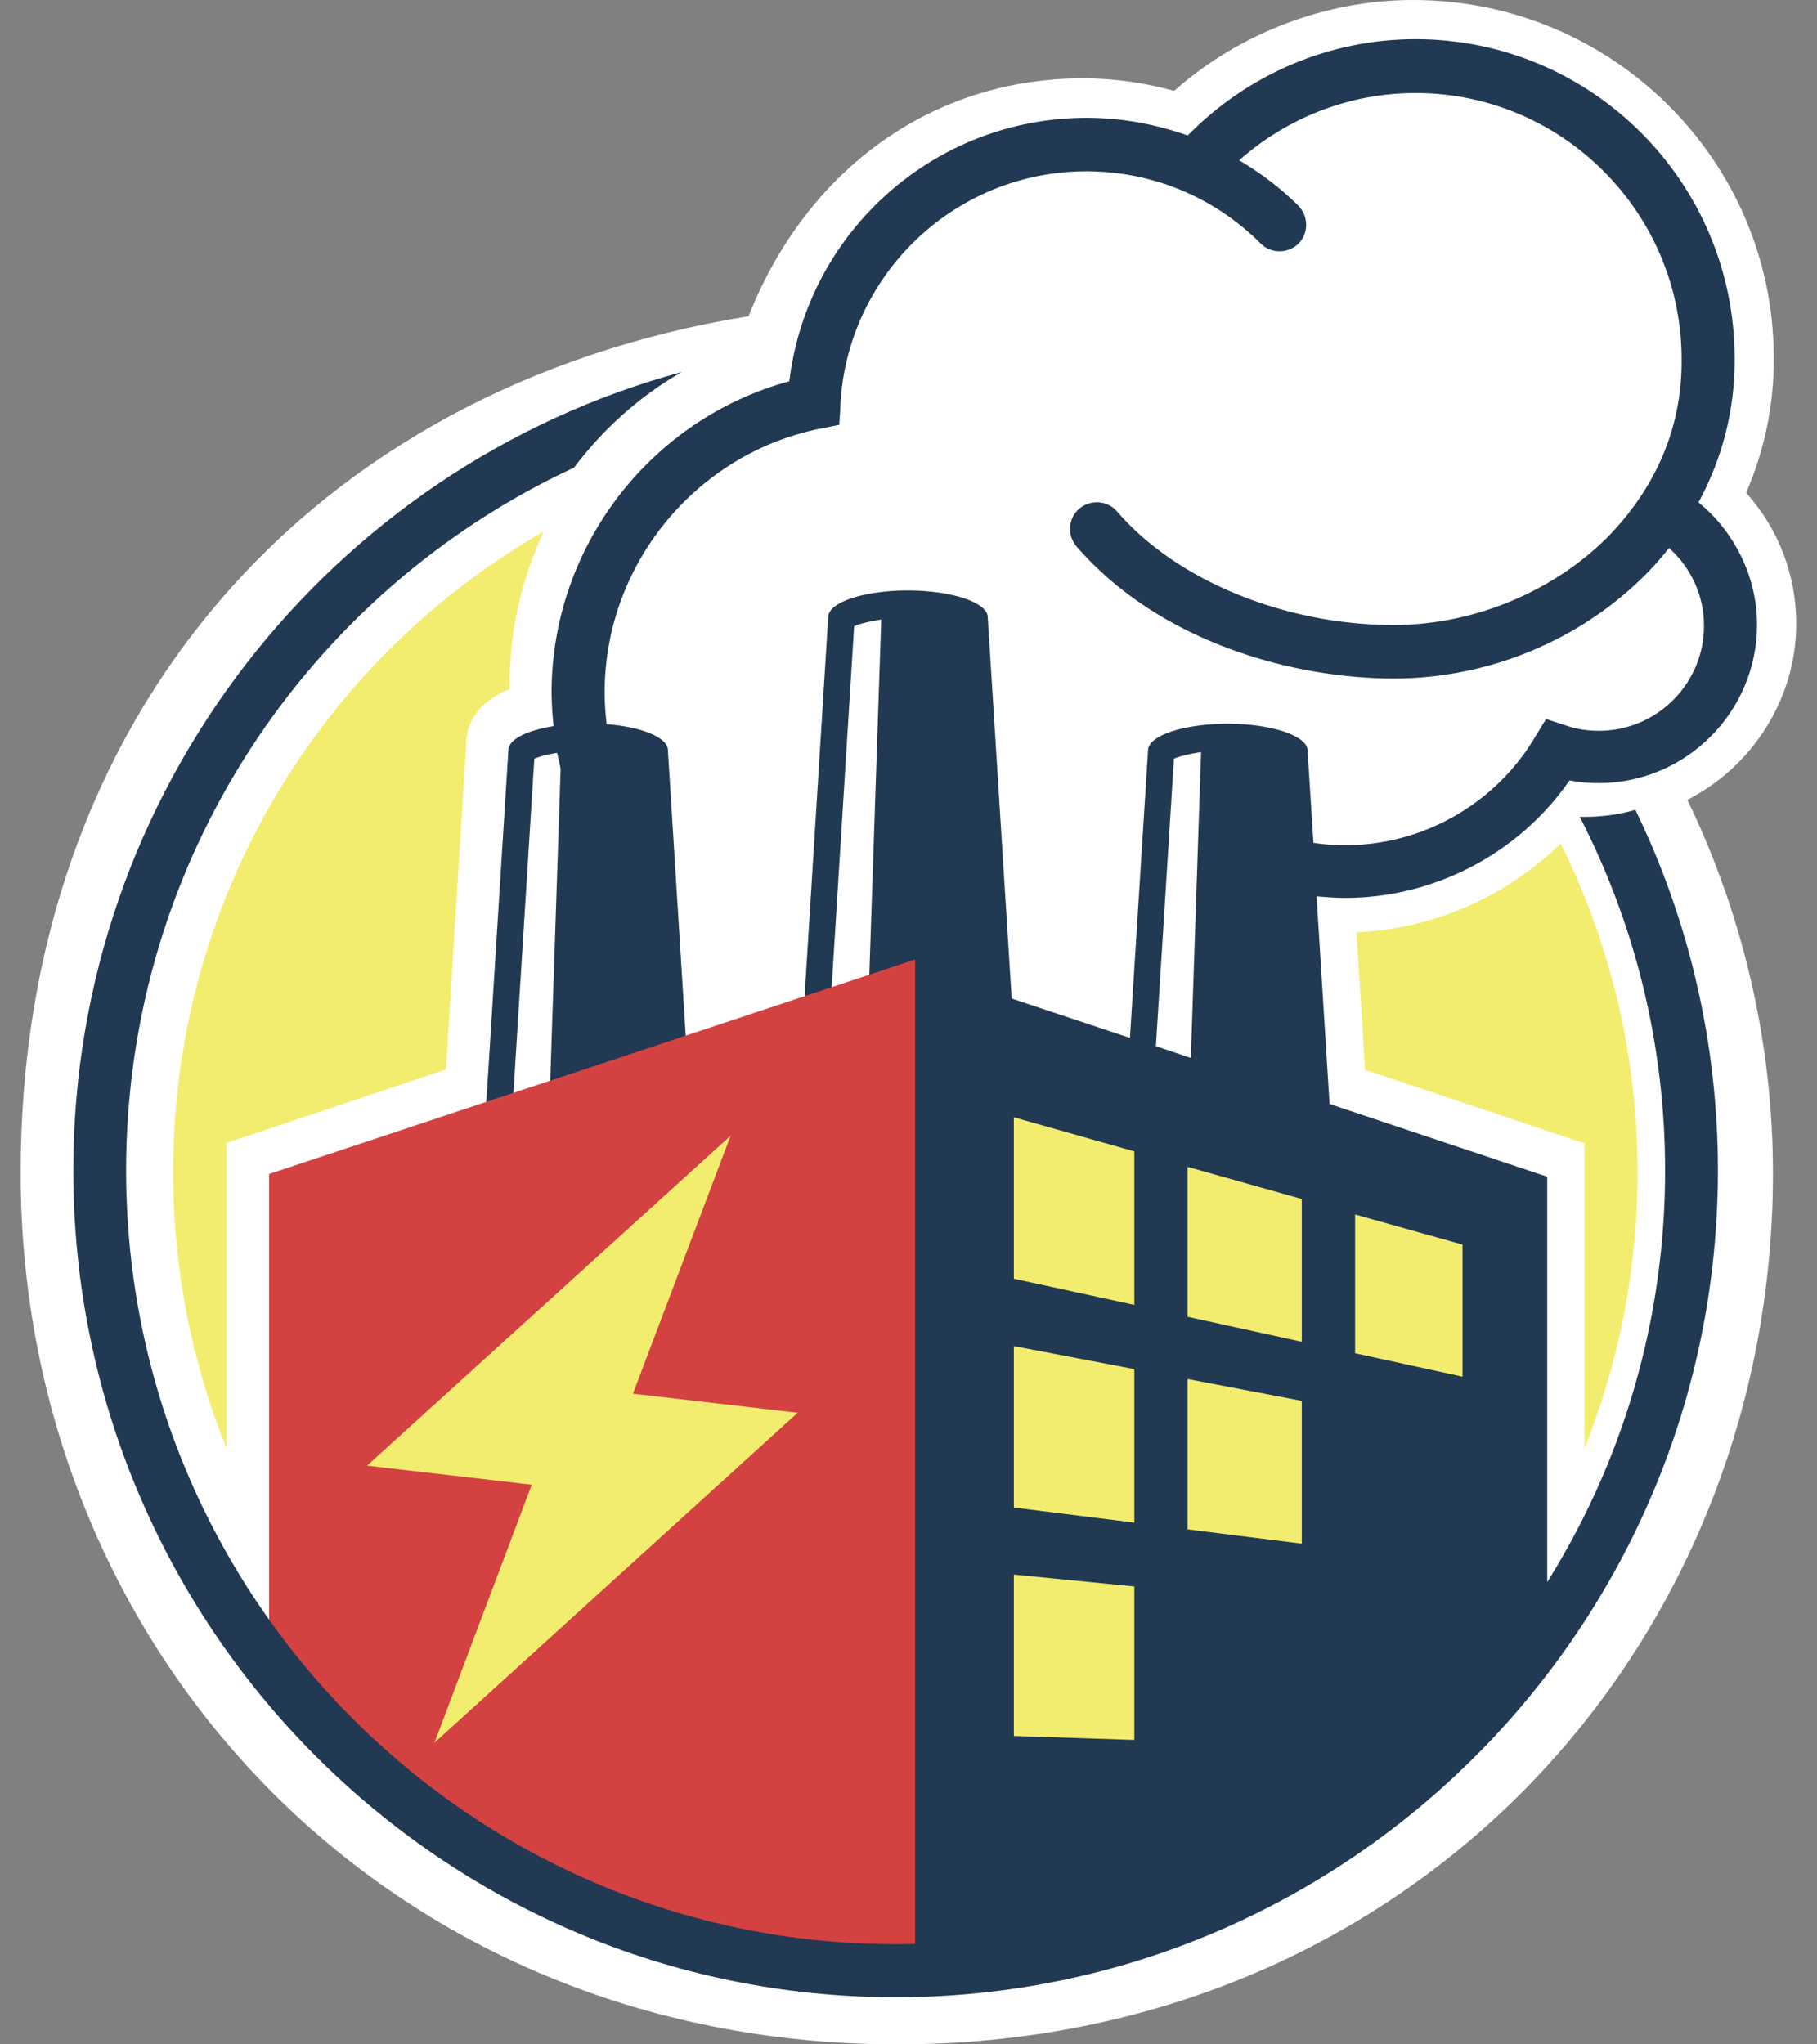
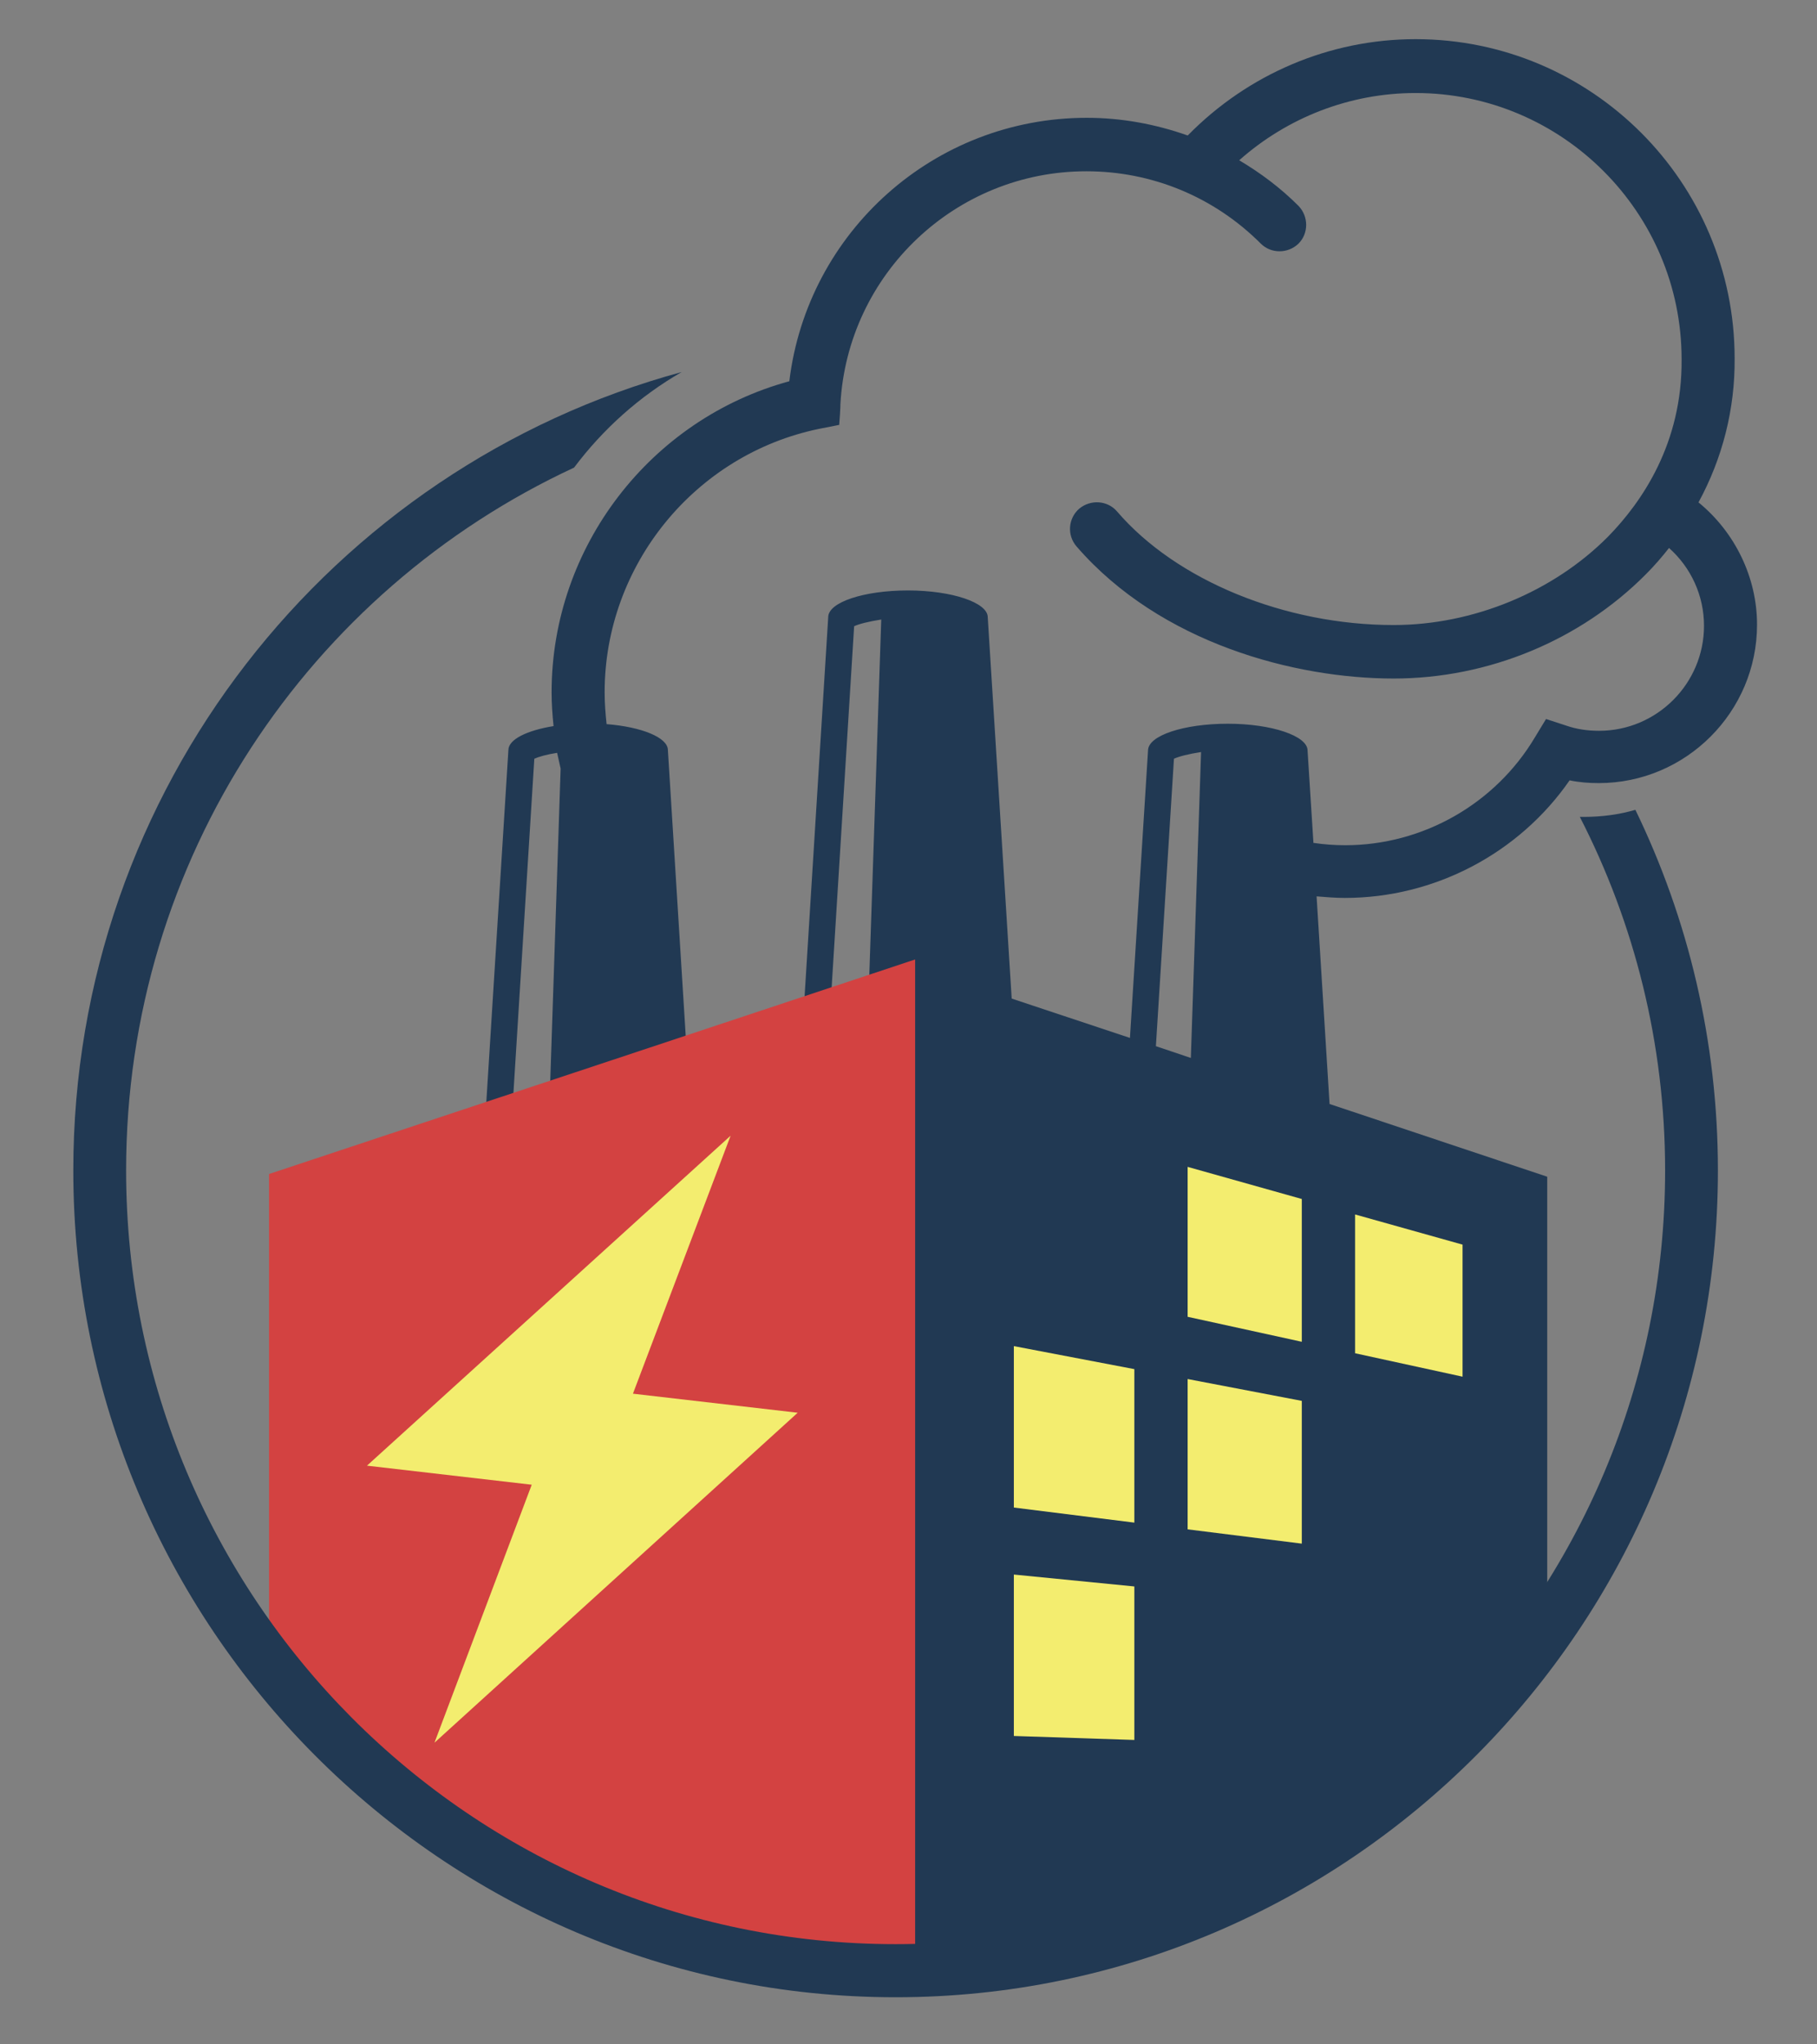
<svg xmlns="http://www.w3.org/2000/svg" width="64" height="72" viewBox="0 0 64 72" fill="none">
  <rect x="0" y="0" width="64" height="72" fill="#808080" stroke="none" />
-   <path d="M63.269 21.962C63.269 20.251 62.643 18.623 61.504 17.354C62.157 15.851 62.491 14.223 62.477 12.595C62.477 5.656 56.78 0 49.777 0C46.693 0 43.664 1.159 41.357 3.2C40.301 2.911 39.232 2.759 38.148 2.759C32.785 2.759 28.396 6.008 26.366 11.137C10.978 13.642 0.71 25.185 0.727 41.348C0.744 58.109 13.605 72 31.615 72C49.625 72 62.449 58.077 62.449 41.316C62.449 36.764 61.407 32.253 59.434 28.169C61.726 26.997 63.269 24.61 63.269 21.962Z" fill="white" />
-   <path fill-rule="evenodd" clip-rule="evenodd" d="M7.978 51.004C6.761 47.999 6.098 44.716 6.098 41.28C6.098 31.612 11.353 23.183 19.152 18.717C18.378 20.372 17.949 22.209 17.949 24.128V24.268C16.705 24.768 16.442 25.589 16.428 26.118L15.709 37.664L8.946 39.931L7.978 40.251V51.004ZM54.97 29.707C56.699 33.184 57.68 37.121 57.68 41.28C57.68 44.716 57.017 47.999 55.813 51.004V40.265L54.845 39.945L48.083 37.678L47.779 32.837C50.489 32.711 53.048 31.585 54.97 29.707Z" fill="#F3ED6F" />
  <path fill-rule="evenodd" clip-rule="evenodd" d="M61.099 12.624C61.113 14.411 60.67 16.142 59.826 17.693C61.113 18.745 61.888 20.338 61.888 21.999C61.888 25.074 59.383 27.58 56.31 27.58C55.965 27.58 55.619 27.553 55.286 27.483C53.501 30.059 50.526 31.624 47.37 31.624C47.038 31.624 46.706 31.596 46.374 31.569L46.831 38.881L54.498 41.443V58.365C49.349 65.206 41.17 69.652 31.967 69.652H30.583V35.419L31.04 21.819C30.597 21.889 30.265 21.972 30.085 22.055L29.227 35.834H29.324L28.272 36.18L29.172 21.736C29.172 21.21 30.431 20.795 31.981 20.795C33.531 20.795 34.791 21.224 34.791 21.736L35.635 35.169L39.8 36.554L40.437 26.431C40.437 25.905 41.696 25.489 43.246 25.489C44.796 25.489 46.056 25.919 46.056 26.431L46.263 29.685C46.637 29.741 47.011 29.768 47.384 29.768C50.111 29.768 52.671 28.314 54.069 25.96C54.069 25.96 54.152 25.822 54.262 25.642L54.456 25.323L55.176 25.558C55.535 25.683 55.923 25.738 56.324 25.738C58.359 25.738 60.02 24.077 60.02 22.041C60.02 20.975 59.563 19.991 58.788 19.299C58.539 19.617 58.262 19.936 57.971 20.227C55.66 22.553 52.422 23.897 49.087 23.897C45.627 23.897 40.88 22.664 37.918 19.244C37.572 18.842 37.628 18.247 38.015 17.914C38.416 17.582 39.011 17.623 39.344 18.011C41.433 20.448 45.267 22.013 49.087 22.013C51.882 22.013 54.705 20.85 56.643 18.897C57.833 17.679 59.258 15.615 59.231 12.652C59.231 7.486 55.023 3.276 49.861 3.276C47.55 3.276 45.35 4.135 43.648 5.645C44.395 6.088 45.101 6.614 45.737 7.251C46.097 7.625 46.097 8.22 45.737 8.58C45.364 8.94 44.769 8.94 44.409 8.58C42.762 6.932 40.575 6.032 38.264 6.032C33.656 6.032 29.85 9.647 29.601 14.244C29.601 14.244 29.601 14.397 29.587 14.577L29.559 14.964L28.854 15.103C24.48 16.003 21.297 19.908 21.297 24.381C21.297 24.755 21.325 25.129 21.366 25.503C22.598 25.6 23.525 25.974 23.525 26.417L24.217 37.51L19.346 39.13L19.747 27.068C19.727 26.978 19.706 26.884 19.685 26.791C19.664 26.698 19.643 26.604 19.623 26.514C19.263 26.569 18.972 26.652 18.82 26.722L18.017 39.573L17.062 39.892L17.907 26.417C17.907 26.043 18.557 25.725 19.498 25.572C19.457 25.185 19.429 24.783 19.429 24.381C19.429 19.258 22.916 14.757 27.802 13.427C28.438 8.165 32.908 4.149 38.278 4.149C39.51 4.149 40.7 4.371 41.835 4.772C43.952 2.612 46.831 1.379 49.861 1.379C56.061 1.379 61.099 6.42 61.099 12.624ZM41.35 26.722L40.714 36.845L41.945 37.26L42.305 26.486C41.862 26.555 41.53 26.639 41.35 26.722Z" fill="#213953" />
  <path d="M41.832 46.376L45.853 47.256V42.227L41.832 41.096V46.376Z" fill="#F3ED6F" />
  <path d="M47.73 42.772V47.66L51.515 48.485V43.834L47.73 42.772Z" fill="#F3ED6F" />
  <path d="M41.832 53.862L45.853 54.365V49.337L41.832 48.568V53.862Z" fill="#F3ED6F" />
  <path d="M35.711 61.139L39.955 61.279V55.873L35.711 55.454V61.139Z" fill="#F3ED6F" />
-   <path d="M35.711 53.094L39.955 53.625V48.219L35.711 47.409V53.094Z" fill="#F3ED6F" />
-   <path d="M35.711 45.035L39.955 45.957V40.551L35.711 39.35V45.035Z" fill="#F3ED6F" />
+   <path d="M35.711 53.094L39.955 53.625V48.219L35.711 47.409V53.094" fill="#F3ED6F" />
  <path d="M9.477 41.347V58.31C14.677 65.199 22.938 69.652 32.234 69.652V33.791L9.477 41.347Z" fill="#D34241" />
  <path d="M28.097 49.755L22.294 49.084L25.734 39.998L12.926 51.619L18.729 52.29L15.303 61.376L28.097 49.755Z" fill="#F3ED6F" />
  <path d="M55.784 28.77C55.742 28.77 55.687 28.77 55.646 28.77C57.561 32.496 58.65 36.735 58.65 41.223C58.65 56.267 46.51 68.471 31.546 68.471C16.582 68.471 4.442 56.267 4.442 41.223C4.442 30.238 10.905 20.791 20.22 16.469C21.239 15.111 22.521 13.962 24.009 13.103C11.676 16.455 2.582 27.786 2.582 41.223C2.582 57.278 15.576 70.341 31.546 70.341C47.516 70.341 60.51 57.278 60.51 41.223C60.51 36.666 59.463 32.358 57.603 28.521C57.038 28.687 56.418 28.77 55.784 28.77Z" fill="#213953" />
</svg>